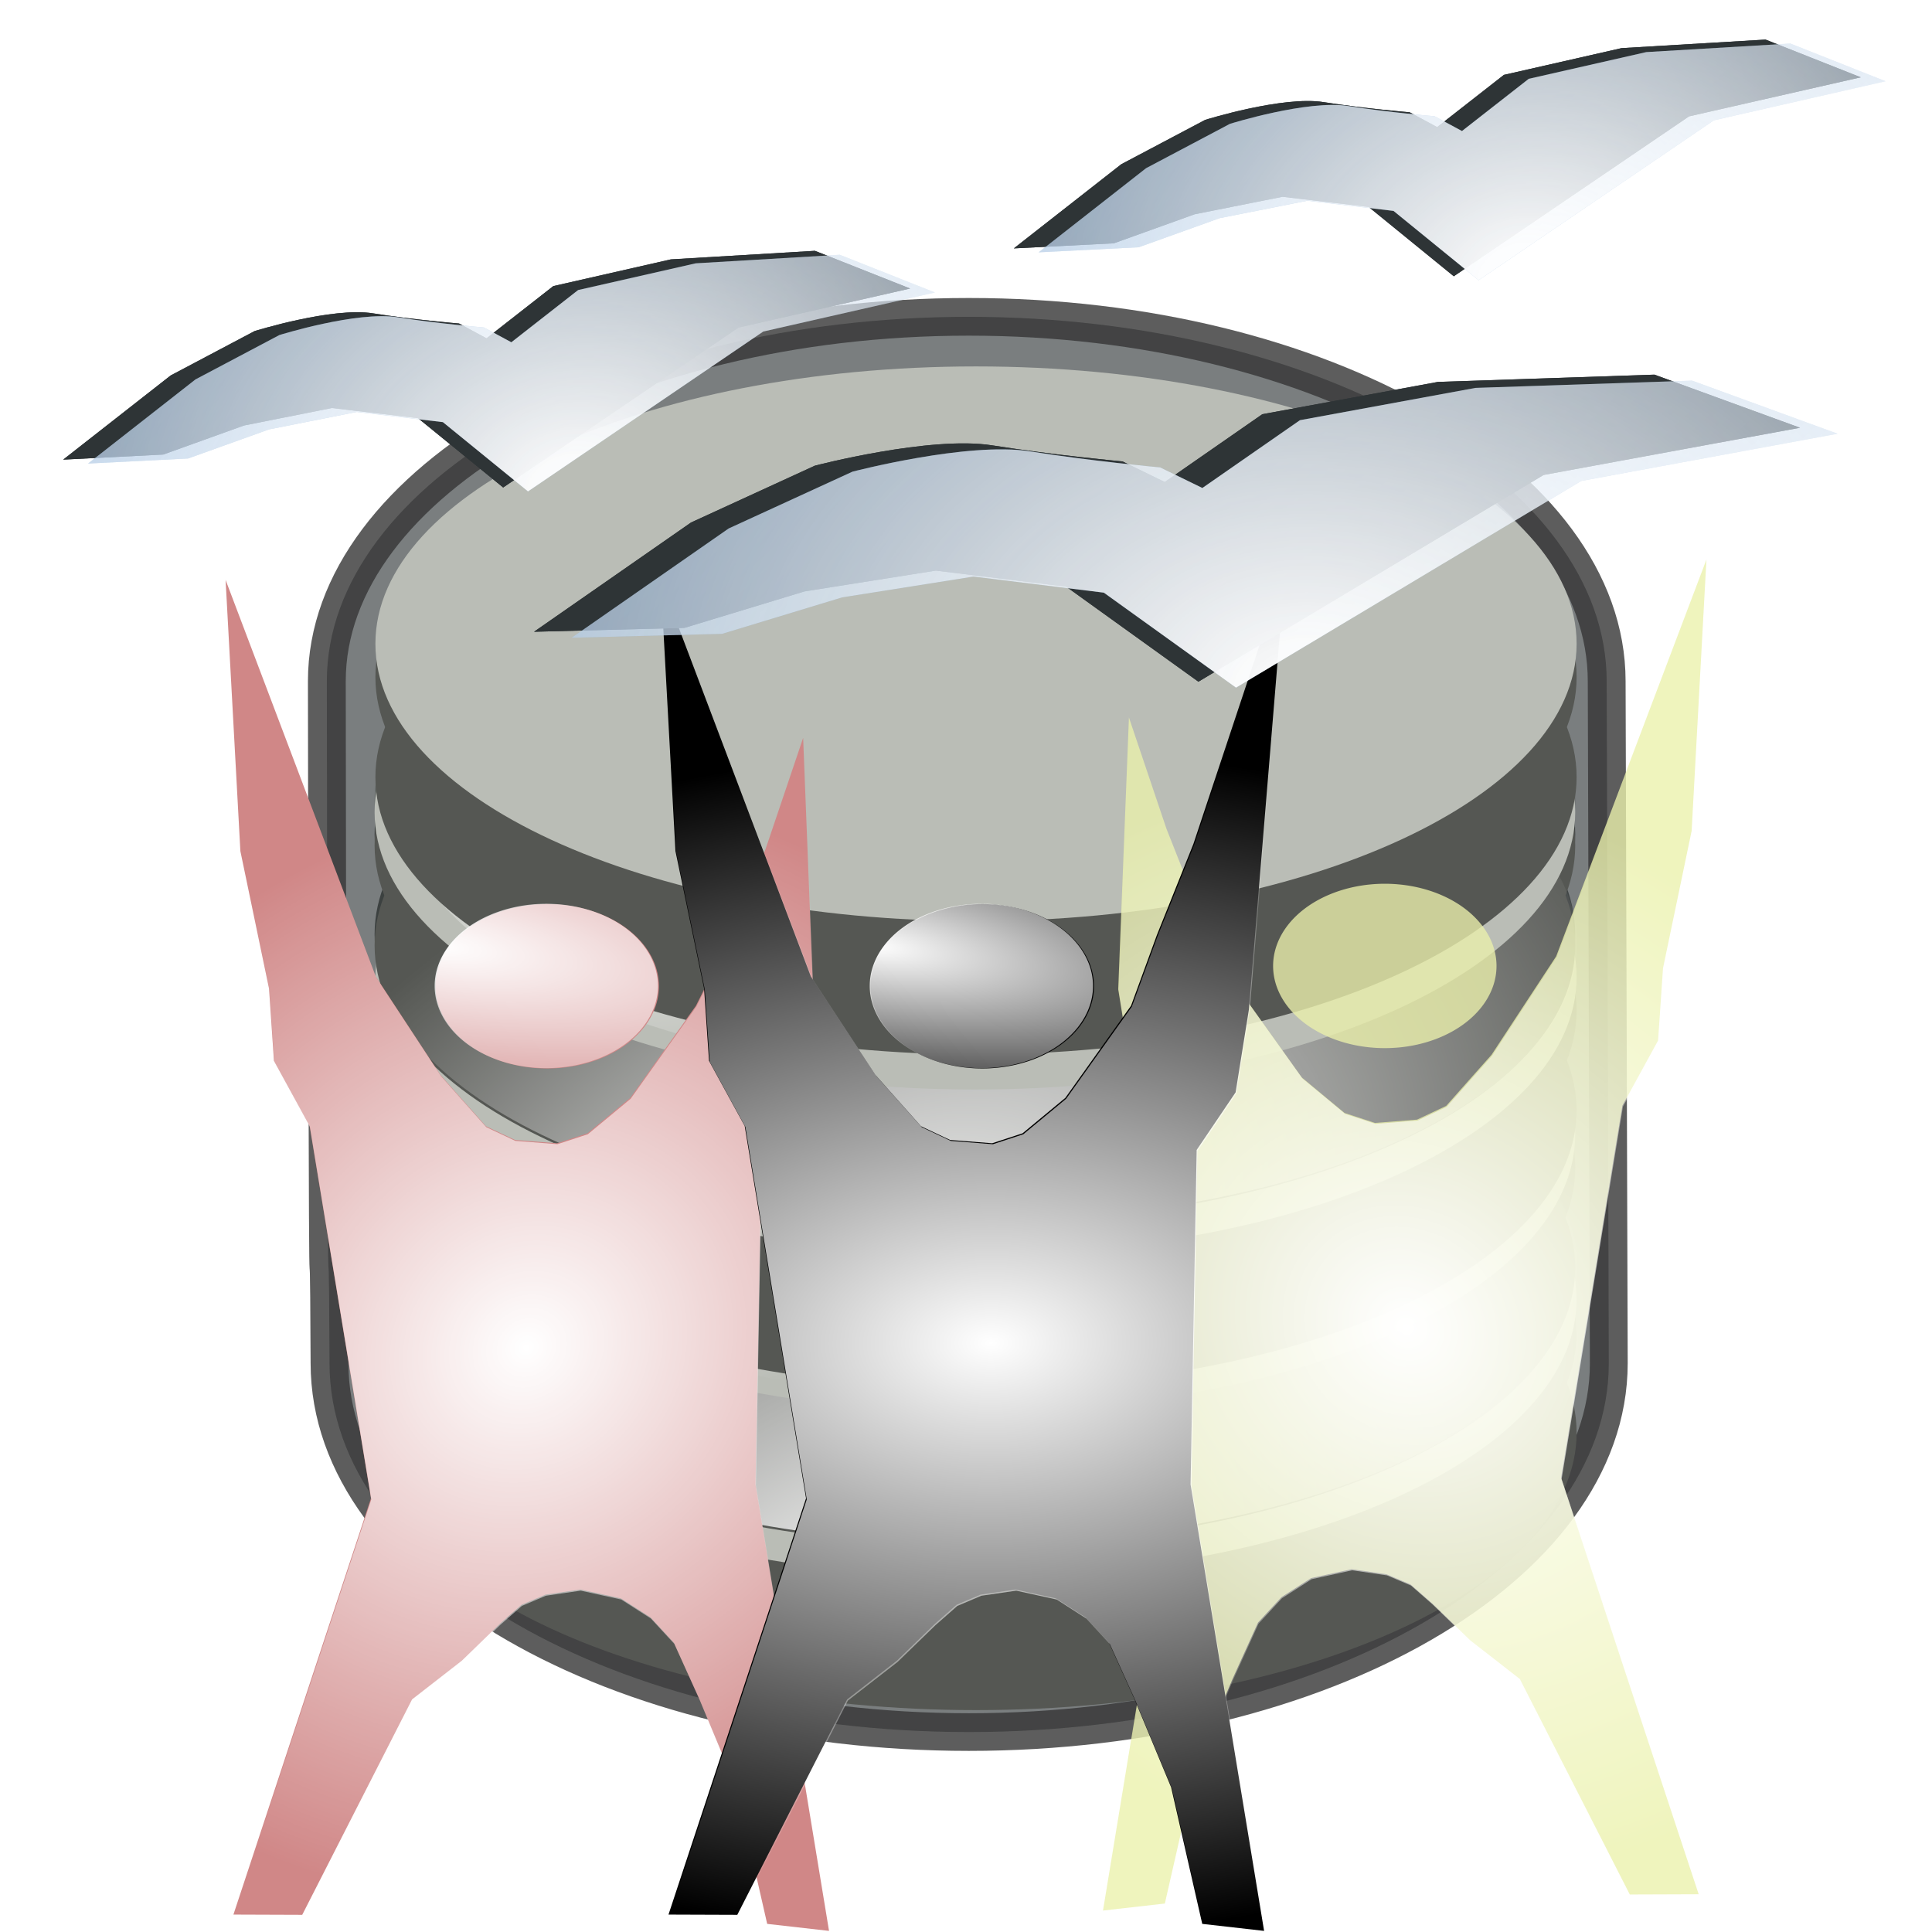
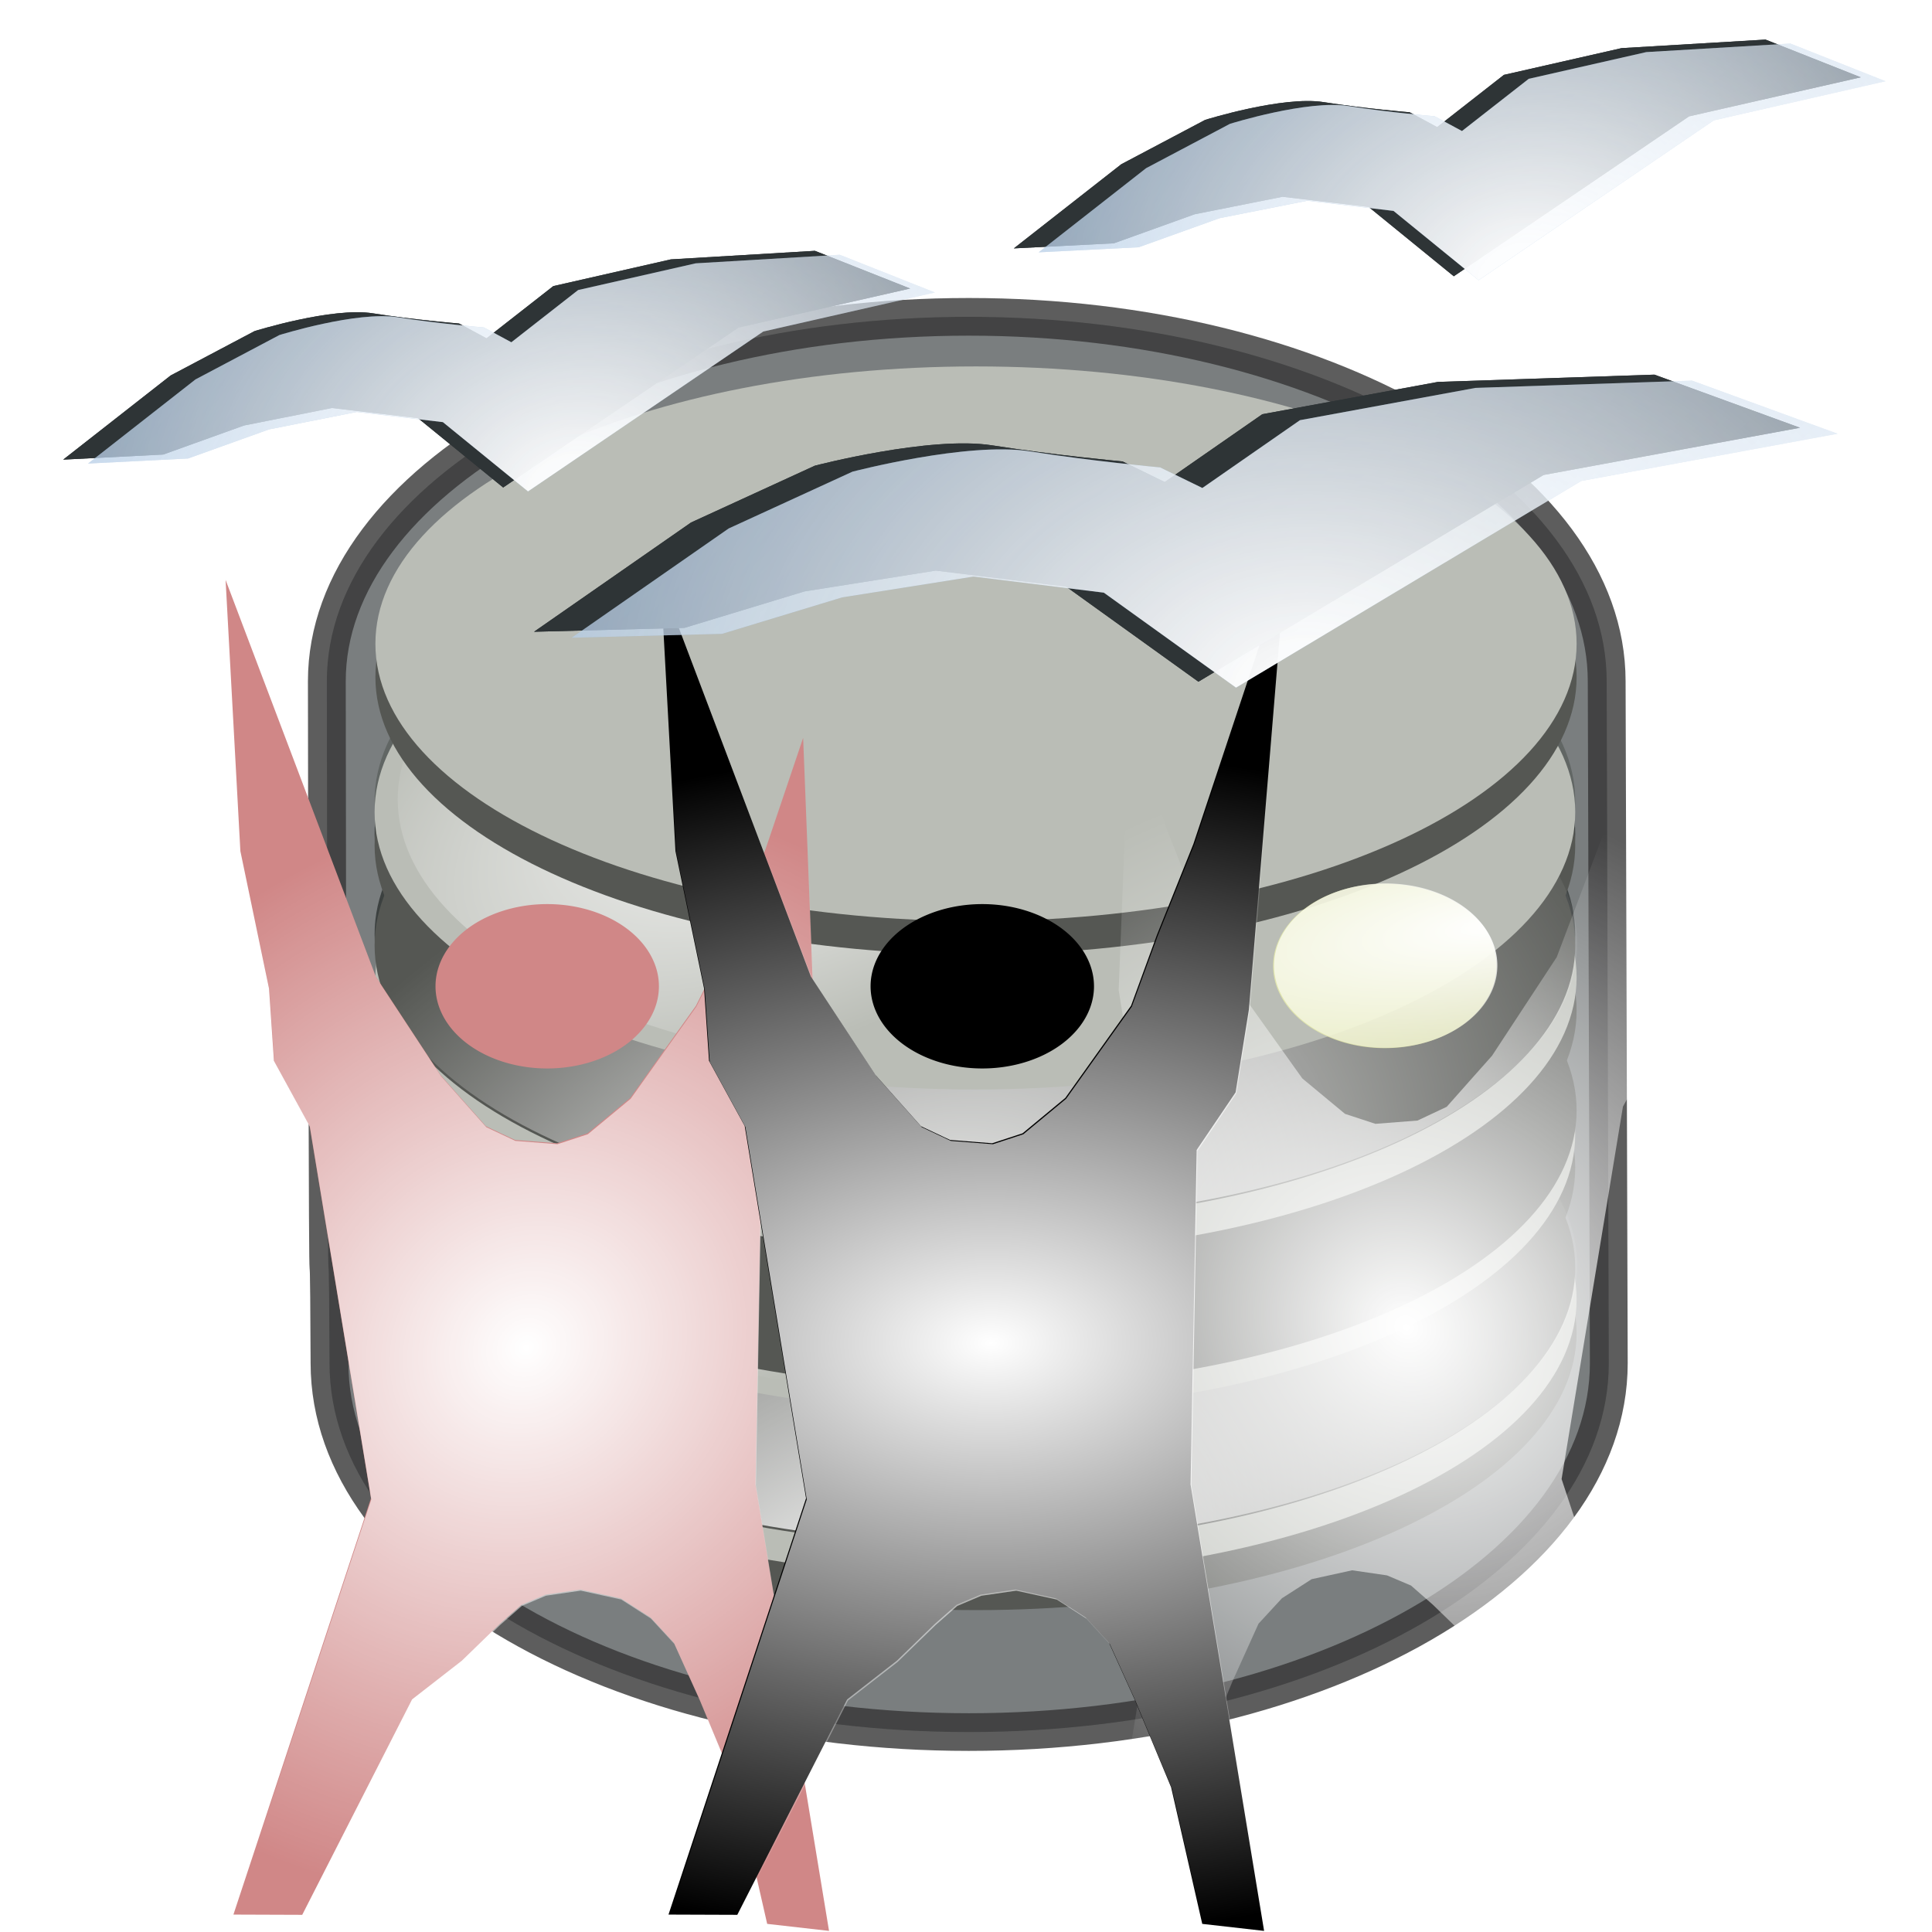
<svg xmlns="http://www.w3.org/2000/svg" xmlns:xlink="http://www.w3.org/1999/xlink" viewBox="0 0 256 256" version="1.0">
  <defs>
    <filter id="n">
      <feGaussianBlur stdDeviation=".495" />
    </filter>
    <filter id="h">
      <feGaussianBlur stdDeviation="2.325" />
    </filter>
    <filter id="i">
      <feGaussianBlur stdDeviation="1.744" />
    </filter>
    <filter id="f">
      <feGaussianBlur stdDeviation="2.625" />
    </filter>
    <filter id="d">
      <feGaussianBlur stdDeviation="3.94" />
    </filter>
    <filter id="o" height="1.23" width="1.097" y="-.115" x="-.049">
      <feGaussianBlur stdDeviation="1.124" />
    </filter>
    <filter id="p">
      <feGaussianBlur stdDeviation=".926" />
    </filter>
    <filter id="g">
      <feGaussianBlur stdDeviation="2.615" />
    </filter>
    <radialGradient id="m" cx="587" gradientUnits="userSpaceOnUse" cy="496.1" r="43.071" gradientTransform="matrix(-.051 -2.716 3.112 -.059 -926.78 2132.1)">
      <stop offset="0" stop-color="#fff" />
      <stop offset="1" stop-color="#fff" stop-opacity="0" />
    </radialGradient>
    <radialGradient id="r" xlink:href="#a" gradientUnits="userSpaceOnUse" cy="707.69" cx="439.72" gradientTransform="matrix(.518 -1.618 1.939 .423 -1150 1132.8)" r="27.688" />
    <radialGradient id="k" cx="291.34" xlink:href="#a" gradientUnits="userSpaceOnUse" cy="526.2" r="41.607" gradientTransform="matrix(.348 -2.592 1.814 .244 -778.76 1124.2)" />
    <radialGradient id="e" xlink:href="#a" gradientUnits="userSpaceOnUse" cy="905.24" cx="367.85" gradientTransform="matrix(.91 -.479 .216 .41 -137.39 687.37)" r="107.69" />
    <radialGradient id="c" xlink:href="#a" gradientUnits="userSpaceOnUse" cy="1069.7" cx="643.49" gradientTransform="matrix(1.258 -.685 .429 .788 -623.82 660.13)" r="107.69" />
    <radialGradient id="l" gradientUnits="userSpaceOnUse" xlink:href="#a" cx="291.34" cy="526.2" r="41.607" gradientTransform="matrix(-.348 -2.592 -1.814 .244 1454.4 1120.2)" />
    <radialGradient id="j" gradientUnits="userSpaceOnUse" xlink:href="#a" cx="254.9" cy="420.35" r="17.425" gradientTransform="matrix(5.726 1.153 -.478 2.094 -995.88 -755.53)" />
    <linearGradient id="b">
      <stop offset="0" stop-color="#729fcf" />
      <stop offset="1" stop-color="#729fcf" stop-opacity="0" />
    </linearGradient>
    <linearGradient id="a">
      <stop offset="0" stop-color="#fff" />
      <stop offset="1" stop-color="#fff" stop-opacity="0" />
    </linearGradient>
    <linearGradient id="q" y2="797.1" xlink:href="#b" gradientUnits="userSpaceOnUse" x2="367.7" gradientTransform="translate(131.76 -57.667)" y1="733.46" x1="252.44" />
  </defs>
  <path d="M208.726 123.8c0 20.277-35.64 36.769-79.545 36.769S49.636 144.077 49.636 123.8c0-20.291 35.64-36.76 79.545-36.76s79.545 16.469 79.545 36.76z" fill="#555753" />
  <path d="M208.726 110.548c0 20.276-35.64 36.768-79.545 36.768s-79.545-16.492-79.545-36.768c0-20.29 35.64-36.76 79.545-36.76s79.545 16.47 79.545 36.76z" fill="#555753" />
  <path d="M770.2 997.06c0 27.54-48.25 49.94-107.69 49.94s-107.69-22.4-107.69-49.94c0-27.56 48.25-49.93 107.69-49.93S770.2 969.5 770.2 997.06z" fill="url(#c)" transform="matrix(.739 0 0 .736 -360.182 -610.275)" />
  <path d="M208.726 106.13c0 20.292-35.64 36.761-79.545 36.761s-79.545-16.47-79.545-36.76 35.64-36.76 79.545-36.76 79.545 16.47 79.545 36.76z" fill="#babdb6" />
  <path d="M527.2 895.06c0 27.56-48.25 49.93-107.69 49.93s-107.69-22.37-107.69-49.93 48.25-49.93 107.69-49.93S527.2 867.5 527.2 895.06z" filter="url(#d)" fill="url(#e)" transform="matrix(.739 0 0 .736 -177.736 -554.32)" />
  <path d="M555.47 1050.6c0 36.7 51.29 66.4 114.63 66.4s114.74-29.8 114.75-66.4l-.38-122.79c0-35.8-51.03-65.6-114.37-65.6s-115.11 29.8-115.11 65.6c.2 157.99.28 76.99.48 122.79z" opacity=".795" stroke-linejoin="round" filter="url(#f)" stroke="#000" stroke-width="6.78" fill="#2e3436" transform="matrix(.739 0 0 .736 -366.83 -592.605)" />
  <g transform="matrix(.739 0 0 .736 -177.736 -488.059)" filter="url(#g)">
-     <path d="M523.2 921.06c0 27.54-48.25 49.94-107.69 49.94s-107.69-22.4-107.69-49.94c0-27.56 48.25-49.93 107.69-49.93S523.2 893.5 523.2 921.06z" fill="#555753" />
    <path d="M523.2 903.06c0 27.54-48.25 49.94-107.69 49.94s-107.69-22.4-107.69-49.94c0-27.56 48.25-49.93 107.69-49.93S523.2 875.5 523.2 903.06z" fill="#555753" />
    <path d="M770.2 997.06c0 27.54-48.25 49.94-107.69 49.94s-107.69-22.4-107.69-49.94c0-27.56 48.25-49.93 107.69-49.93S770.2 969.5 770.2 997.06z" fill="url(#c)" transform="translate(-247 -76)" />
    <path d="M523.2 897.06c0 27.56-48.25 49.93-107.69 49.93s-107.69-22.37-107.69-49.93 48.25-49.93 107.69-49.93S523.2 869.5 523.2 897.06z" fill="#babdb6" />
    <path d="M527.2 895.06c0 27.56-48.25 49.93-107.69 49.93s-107.69-22.37-107.69-49.93 48.25-49.93 107.69-49.93S527.2 867.5 527.2 895.06z" filter="url(#d)" fill="url(#e)" />
  </g>
  <g>
    <path d="M208.726 167.975c0 20.276-35.64 36.768-79.545 36.768s-79.545-16.492-79.545-36.768c0-20.29 35.64-36.76 79.545-36.76s79.545 16.47 79.545 36.76z" fill="#555753" />
    <path d="M208.726 154.723c0 20.276-35.64 36.768-79.545 36.768s-79.545-16.492-79.545-36.768c0-20.291 35.64-36.76 79.545-36.76s79.545 16.469 79.545 36.76z" fill="#555753" />
    <path d="M770.2 997.06c0 27.54-48.25 49.94-107.69 49.94s-107.69-22.4-107.69-49.94c0-27.56 48.25-49.93 107.69-49.93S770.2 969.5 770.2 997.06z" fill="url(#c)" transform="matrix(.739 0 0 .736 -360.182 -566.1)" />
    <path d="M208.726 150.305c0 20.291-35.64 36.76-79.545 36.76s-79.545-16.469-79.545-36.76 35.64-36.76 79.545-36.76 79.545 16.47 79.545 36.76z" fill="#babdb6" />
    <path d="M527.2 895.06c0 27.56-48.25 49.93-107.69 49.93s-107.69-22.37-107.69-49.93 48.25-49.93 107.69-49.93S527.2 867.5 527.2 895.06z" filter="url(#d)" fill="url(#e)" transform="matrix(.739 0 0 .736 -177.736 -510.146)" />
  </g>
  <g transform="matrix(.739 0 0 .736 -177.736 -530.76)" filter="url(#h)">
    <path d="M523.2 921.06c0 27.54-48.25 49.94-107.69 49.94s-107.69-22.4-107.69-49.94c0-27.56 48.25-49.93 107.69-49.93S523.2 893.5 523.2 921.06z" fill="#555753" />
    <path d="M523.2 903.06c0 27.54-48.25 49.94-107.69 49.94s-107.69-22.4-107.69-49.94c0-27.56 48.25-49.93 107.69-49.93S523.2 875.5 523.2 903.06z" fill="#555753" />
    <path d="M770.2 997.06c0 27.54-48.25 49.94-107.69 49.94s-107.69-22.4-107.69-49.94c0-27.56 48.25-49.93 107.69-49.93S770.2 969.5 770.2 997.06z" fill="url(#c)" transform="translate(-247 -76)" />
    <path d="M523.2 897.06c0 27.56-48.25 49.93-107.69 49.93s-107.69-22.37-107.69-49.93 48.25-49.93 107.69-49.93S523.2 869.5 523.2 897.06z" fill="#babdb6" />
    <path d="M527.2 895.06c0 27.56-48.25 49.93-107.69 49.93s-107.69-22.37-107.69-49.93 48.25-49.93 107.69-49.93S527.2 867.5 527.2 895.06z" filter="url(#d)" fill="url(#e)" />
  </g>
  <g>
    <path d="M208.726 125.273c0 20.276-35.64 36.768-79.545 36.768s-79.545-16.492-79.545-36.768c0-20.29 35.64-36.76 79.545-36.76s79.545 16.47 79.545 36.76z" fill="#555753" />
    <path d="M208.726 112.02c0 20.277-35.64 36.769-79.545 36.769s-79.545-16.492-79.545-36.768c0-20.29 35.64-36.76 79.545-36.76s79.545 16.47 79.545 36.76z" fill="#555753" />
    <path d="M770.2 997.06c0 27.54-48.25 49.94-107.69 49.94s-107.69-22.4-107.69-49.94c0-27.56 48.25-49.93 107.69-49.93S770.2 969.5 770.2 997.06z" fill="url(#c)" transform="matrix(.739 0 0 .736 -360.182 -608.802)" />
    <path d="M208.726 107.603c0 20.291-35.64 36.76-79.545 36.76s-79.545-16.469-79.545-36.76 35.64-36.76 79.545-36.76 79.545 16.47 79.545 36.76z" fill="#babdb6" />
    <path d="M527.2 895.06c0 27.56-48.25 49.93-107.69 49.93s-107.69-22.37-107.69-49.93 48.25-49.93 107.69-49.93S527.2 867.5 527.2 895.06z" filter="url(#d)" fill="url(#e)" transform="matrix(.739 0 0 .736 -177.736 -552.848)" />
  </g>
  <g transform="matrix(.739 0 0 .736 -177.736 -574.935)" filter="url(#i)">
-     <path d="M523.2 921.06c0 27.54-48.25 49.94-107.69 49.94s-107.69-22.4-107.69-49.94c0-27.56 48.25-49.93 107.69-49.93S523.2 893.5 523.2 921.06z" fill="#555753" />
    <path d="M523.2 903.06c0 27.54-48.25 49.94-107.69 49.94s-107.69-22.4-107.69-49.94c0-27.56 48.25-49.93 107.69-49.93S523.2 875.5 523.2 903.06z" fill="#555753" />
    <path d="M770.2 997.06c0 27.54-48.25 49.94-107.69 49.94s-107.69-22.4-107.69-49.94c0-27.56 48.25-49.93 107.69-49.93S770.2 969.5 770.2 997.06z" fill="url(#c)" transform="translate(-247 -76)" />
    <path d="M523.2 897.06c0 27.56-48.25 49.93-107.69 49.93s-107.69-22.37-107.69-49.93 48.25-49.93 107.69-49.93S523.2 869.5 523.2 897.06z" fill="#babdb6" />
    <path d="M527.2 895.06c0 27.56-48.25 49.93-107.69 49.93s-107.69-22.37-107.69-49.93 48.25-49.93 107.69-49.93S527.2 867.5 527.2 895.06z" filter="url(#d)" fill="url(#e)" />
  </g>
  <g>
    <path d="M30.929 253.693l18.227-55.159-8.129-49.33-4.727-8.63-.653-9.581-3.796-18.211-1.96-35.943 19.909 52.57 8.58 13.058 2.998 3.382 3.007 3.382 3.853 1.819 5.582.438 4.026-1.32 5.67-4.697 8.704-12.208 4.872-9.715 4.352-11.042 4.977-14.735 1.413 36.004-1.759 10.969-5.16 7.633-.806 44.325 9.743 59.153-8.196-.93-4.122-18.09-4.843-11.655-3.382-7.485-3.104-3.368-3.93-2.527-5.37-1.179-4.622.674-3.18 1.347-2.873 2.527-5.035 4.884-6.591 5.127-14.557 28.546-9.118-.033z" fill-rule="evenodd" fill="#d08787" />
    <path d="M87.31 130.687a14.801 10.89 0 11-29.602 0 14.801 10.89 0 1129.602 0z" fill="#d08787" />
-     <path d="M297.49 427.08a17.425 17.173 0 11-34.85 0 17.425 17.173 0 1134.85 0z" transform="matrix(.849 0 0 .634 -165.387 -140.125)" fill="url(#j)" />
    <path d="M236.79 609.15l18.97-81.87-8.46-73.22-4.92-12.81-.68-14.22-3.95-27.03-2.04-53.35 20.72 78.03 8.93 19.38 3.12 5.02 3.13 5.02 4.01 2.7 5.81.65 4.19-1.96 5.9-6.97 9.06-18.12 5.07-14.42 4.53-16.39 5.18-21.87 1.47 53.44-1.83 16.28-5.37 11.33-.84 65.79 10.14 87.8-8.53-1.38-4.29-26.85-5.04-17.3-3.52-11.11-3.23-5-4.09-3.75-5.59-1.75-4.81 1-3.31 2-2.99 3.75-5.24 7.25-6.86 7.61-15.15 42.37-9.49-.05z" fill-rule="evenodd" fill="url(#k)" transform="matrix(.961 0 0 .674 -196.586 -156.71)" />
    <g>
      <path d="M168.693 127.992a10.89 14.801 90 1029.602 0 10.89 14.801 90 10-29.602 0z" fill="#eaf0ab" fill-opacity=".788" />
      <path d="M297.49 427.08a17.425 17.173 0 11-34.85 0 17.425 17.173 0 1134.85 0z" transform="matrix(-.849 0 0 .634 421.39 -142.82)" fill="url(#j)" />
-       <path d="M225.084 250.998l-18.237-55.159 8.129-49.33 4.727-8.63.654-9.581 3.795-18.21 1.96-35.944-19.908 52.57-8.571 13.058-3.007 3.382-2.998 3.382-3.863 1.819-5.582.438-4.026-1.32-5.66-4.697-8.714-12.208-4.862-9.715-4.362-11.042-4.968-14.735-1.422 36.005 1.759 10.968 5.16 7.633.806 44.325-9.742 59.153 8.196-.93 4.122-18.089 4.842-11.656 3.382-7.485 3.104-3.368 3.93-2.527 5.37-1.179 4.622.674 3.18 1.347 2.883 2.527 5.035 4.884 6.581 5.127 14.557 28.546 9.128-.033z" fill-rule="evenodd" fill="#eaf0ab" fill-opacity=".789" />
      <path d="M438.86 605.15l-18.98-81.87 8.46-73.22 4.92-12.81.68-14.22 3.95-27.03 2.04-53.35-20.72 78.03-8.92 19.38-3.13 5.02-3.12 5.02-4.02 2.7-5.81.65-4.19-1.96-5.89-6.97-9.07-18.12-5.06-14.42-4.54-16.39-5.17-21.87-1.48 53.44 1.83 16.28 5.37 11.33.84 65.79-10.14 87.8 8.53-1.38 4.29-26.85 5.04-17.3 3.52-11.11 3.23-5 4.09-3.75 5.59-1.75 4.81 1 3.31 2 3 3.75 5.24 7.25 6.85 7.61 15.15 42.37 9.5-.05z" fill-rule="evenodd" fill="url(#l)" transform="matrix(.961 0 0 .674 -196.586 -156.71)" />
    </g>
    <g>
      <path d="M144.96 130.687a14.801 10.89 0 11-29.603 0 14.801 10.89 0 1129.602 0z" />
      <path d="M297.49 427.08a17.425 17.173 0 11-34.85 0 17.425 17.173 0 1134.85 0z" transform="matrix(.849 0 0 .634 -107.738 -140.125)" fill="url(#j)" />
      <path d="M88.579 253.693l18.227-55.159-8.129-49.33-4.727-8.63-.654-9.581-3.795-18.211-1.96-35.943 19.908 52.57 8.58 13.058 2.998 3.382 3.008 3.382 3.853 1.819 5.582.438 4.026-1.32 5.669-4.697 8.705-12.208 3.43-9.378 4.833-12.053 12.184-36.63-4.833 58.573-1.759 10.969-5.16 7.633-.807 44.325 9.743 59.153-8.196-.93-4.122-18.09-4.842-11.655-3.382-7.485-3.104-3.368-3.93-2.527-5.37-1.179-4.622.674-3.18 1.347-2.873 2.527-5.035 4.884-6.591 5.127-14.557 28.546-9.118-.033z" fill-rule="evenodd" />
      <path d="M542.79 621.15l18.97-81.87-8.46-73.22-4.92-12.81-.68-14.22-3.95-27.03-2.04-53.35 20.72 78.03 8.93 19.38 3.12 5.02 3.13 5.02 4.01 2.7 5.81.65 4.19-1.96 5.9-6.97 9.06-18.12 3.57-13.92 5.03-17.89 12.68-54.37-5.03 86.94-1.83 16.28-5.37 11.33-.84 65.79 10.14 87.8-8.53-1.38-4.29-26.85-5.04-17.3-3.52-11.11-3.23-5-4.09-3.75-5.59-1.75-4.81 1-3.31 2-2.99 3.75-5.24 7.25-6.86 7.61-15.15 42.37-9.49-.05z" fill-rule="evenodd" fill="url(#m)" transform="matrix(.961 0 0 .674 -432.95 -164.795)" />
    </g>
  </g>
  <g>
    <g transform="matrix(2.734 .434 -.747 2.334 -523.912 -1786.846)" filter="url(#n)" fill="#2e3436" fill-rule="evenodd">
      <path d="M446.76 721.2l-7.5-4-6.25.25-5.75 2.25-5 3-6.88 1.5 5.63-7.25 4.87-4.13s4.88-2.62 7.88-2.62 6.25-.25 6.25-.25l2.25.75 3.5-4.5 7.62-3.25 9.88-2.25 7.5 1.62-11.13 4.75-12.87 14.13z" />
      <path d="M446.76 721.2l-7.5-4-6.25.25-5.75 2.25-5 3-6.88 1.5 5.63-7.25 4.87-4.13s4.88-2.62 7.88-2.62 6.25-.25 6.25-.25l2.25.75 3.5-4.5 7.62-3.25 9.88-2.25 7.5 1.62-11.13 4.75-12.87 14.13z" filter="url(#o)" />
    </g>
    <g transform="matrix(2.734 .434 -.747 2.334 -518.926 -1786.054)" filter="url(#p)">
      <g fill-rule="evenodd">
        <path d="M446.76 721.2l-7.5-4-6.25.25-5.75 2.25-5 3-6.88 1.5 5.63-7.25 4.87-4.13s4.88-2.62 7.88-2.62 6.25-.25 6.25-.25l2.25.75 3.5-4.5 7.62-3.25 9.88-2.25 7.5 1.62-11.13 4.75-12.87 14.13z" fill="url(#q)" />
        <path d="M446.76 721.2l-7.5-4-6.25.25-5.75 2.25-5 3-6.88 1.5 5.63-7.25 4.87-4.13s4.88-2.62 7.88-2.62 6.25-.25 6.25-.25l2.25.75 3.5-4.5 7.62-3.25 9.88-2.25 7.5 1.62-11.13 4.75-12.87 14.13z" filter="url(#o)" fill="url(#r)" />
      </g>
    </g>
    <g fill-rule="evenodd">
      <path d="M446.76 721.2l-7.5-4-6.25.25-5.75 2.25-5 3-6.88 1.5 5.63-7.25 4.87-4.13s4.88-2.62 7.88-2.62 6.25-.25 6.25-.25l2.25.75 3.5-4.5 7.62-3.25 9.88-2.25 7.5 1.62-11.13 4.75-12.87 14.13z" fill="url(#q)" transform="matrix(2.734 .434 -.747 2.334 -523.162 -1789.188)" />
      <path d="M446.76 721.2l-7.5-4-6.25.25-5.75 2.25-5 3-6.88 1.5 5.63-7.25 4.87-4.13s4.88-2.62 7.88-2.62 6.25-.25 6.25-.25l2.25.75 3.5-4.5 7.62-3.25 9.88-2.25 7.5 1.62-11.13 4.75-12.87 14.13z" filter="url(#o)" fill="url(#r)" transform="matrix(2.734 .434 -.747 2.334 -523.162 -1789.188)" />
    </g>
    <g>
      <g transform="matrix(1.804 .286 -.563 1.76 -207.285 -1360.478)" filter="url(#n)" fill="#2e3436" fill-rule="evenodd">
        <path d="M446.76 721.2l-7.5-4-6.25.25-5.75 2.25-5 3-6.88 1.5 5.63-7.25 4.87-4.13s4.88-2.62 7.88-2.62 6.25-.25 6.25-.25l2.25.75 3.5-4.5 7.62-3.25 9.88-2.25 7.5 1.62-11.13 4.75-12.87 14.13z" />
        <path d="M446.76 721.2l-7.5-4-6.25.25-5.75 2.25-5 3-6.88 1.5 5.63-7.25 4.87-4.13s4.88-2.62 7.88-2.62 6.25-.25 6.25-.25l2.25.75 3.5-4.5 7.62-3.25 9.88-2.25 7.5 1.62-11.13 4.75-12.87 14.13z" filter="url(#o)" />
      </g>
      <g transform="matrix(1.804 .286 -.563 1.76 -203.995 -1359.956)" filter="url(#p)">
        <g fill-rule="evenodd">
          <path d="M446.76 721.2l-7.5-4-6.25.25-5.75 2.25-5 3-6.88 1.5 5.63-7.25 4.87-4.13s4.88-2.62 7.88-2.62 6.25-.25 6.25-.25l2.25.75 3.5-4.5 7.62-3.25 9.88-2.25 7.5 1.62-11.13 4.75-12.87 14.13z" fill="url(#q)" />
          <path d="M446.76 721.2l-7.5-4-6.25.25-5.75 2.25-5 3-6.88 1.5 5.63-7.25 4.87-4.13s4.88-2.62 7.88-2.62 6.25-.25 6.25-.25l2.25.75 3.5-4.5 7.62-3.25 9.88-2.25 7.5 1.62-11.13 4.75-12.87 14.13z" filter="url(#o)" fill="url(#r)" />
        </g>
      </g>
      <g fill-rule="evenodd">
        <path d="M446.76 721.2l-7.5-4-6.25.25-5.75 2.25-5 3-6.88 1.5 5.63-7.25 4.87-4.13s4.88-2.62 7.88-2.62 6.25-.25 6.25-.25l2.25.75 3.5-4.5 7.62-3.25 9.88-2.25 7.5 1.62-11.13 4.75-12.87 14.13z" fill="url(#q)" transform="matrix(1.804 .286 -.563 1.76 -206.72 -1362.245)" />
        <path d="M446.76 721.2l-7.5-4-6.25.25-5.75 2.25-5 3-6.88 1.5 5.63-7.25 4.87-4.13s4.88-2.62 7.88-2.62 6.25-.25 6.25-.25l2.25.75 3.5-4.5 7.62-3.25 9.88-2.25 7.5 1.62-11.13 4.75-12.87 14.13z" filter="url(#o)" fill="url(#r)" transform="matrix(1.804 .286 -.563 1.76 -206.72 -1362.245)" />
      </g>
    </g>
    <g>
      <g transform="matrix(1.804 .286 -.563 1.76 -333.247 -1332.489)" filter="url(#n)" fill="#2e3436" fill-rule="evenodd">
        <path d="M446.76 721.2l-7.5-4-6.25.25-5.75 2.25-5 3-6.88 1.5 5.63-7.25 4.87-4.13s4.88-2.62 7.88-2.62 6.25-.25 6.25-.25l2.25.75 3.5-4.5 7.62-3.25 9.88-2.25 7.5 1.62-11.13 4.75-12.87 14.13z" />
        <path d="M446.76 721.2l-7.5-4-6.25.25-5.75 2.25-5 3-6.88 1.5 5.63-7.25 4.87-4.13s4.88-2.62 7.88-2.62 6.25-.25 6.25-.25l2.25.75 3.5-4.5 7.62-3.25 9.88-2.25 7.5 1.62-11.13 4.75-12.87 14.13z" filter="url(#o)" />
      </g>
      <g transform="matrix(1.804 .286 -.563 1.76 -329.957 -1331.966)" filter="url(#p)">
        <g fill-rule="evenodd">
          <path d="M446.76 721.2l-7.5-4-6.25.25-5.75 2.25-5 3-6.88 1.5 5.63-7.25 4.87-4.13s4.88-2.62 7.88-2.62 6.25-.25 6.25-.25l2.25.75 3.5-4.5 7.62-3.25 9.88-2.25 7.5 1.62-11.13 4.75-12.87 14.13z" fill="url(#q)" />
          <path d="M446.76 721.2l-7.5-4-6.25.25-5.75 2.25-5 3-6.88 1.5 5.63-7.25 4.87-4.13s4.88-2.62 7.88-2.62 6.25-.25 6.25-.25l2.25.75 3.5-4.5 7.62-3.25 9.88-2.25 7.5 1.62-11.13 4.75-12.87 14.13z" filter="url(#o)" fill="url(#r)" />
        </g>
      </g>
      <g fill-rule="evenodd">
        <path d="M446.76 721.2l-7.5-4-6.25.25-5.75 2.25-5 3-6.88 1.5 5.63-7.25 4.87-4.13s4.88-2.62 7.88-2.62 6.25-.25 6.25-.25l2.25.75 3.5-4.5 7.62-3.25 9.88-2.25 7.5 1.62-11.13 4.75-12.87 14.13z" fill="url(#q)" transform="matrix(1.804 .286 -.563 1.76 -332.682 -1334.255)" />
        <path d="M446.76 721.2l-7.5-4-6.25.25-5.75 2.25-5 3-6.88 1.5 5.63-7.25 4.87-4.13s4.88-2.62 7.88-2.62 6.25-.25 6.25-.25l2.25.75 3.5-4.5 7.62-3.25 9.88-2.25 7.5 1.62-11.13 4.75-12.87 14.13z" filter="url(#o)" fill="url(#r)" transform="matrix(1.804 .286 -.563 1.76 -332.682 -1334.255)" />
      </g>
    </g>
  </g>
</svg>